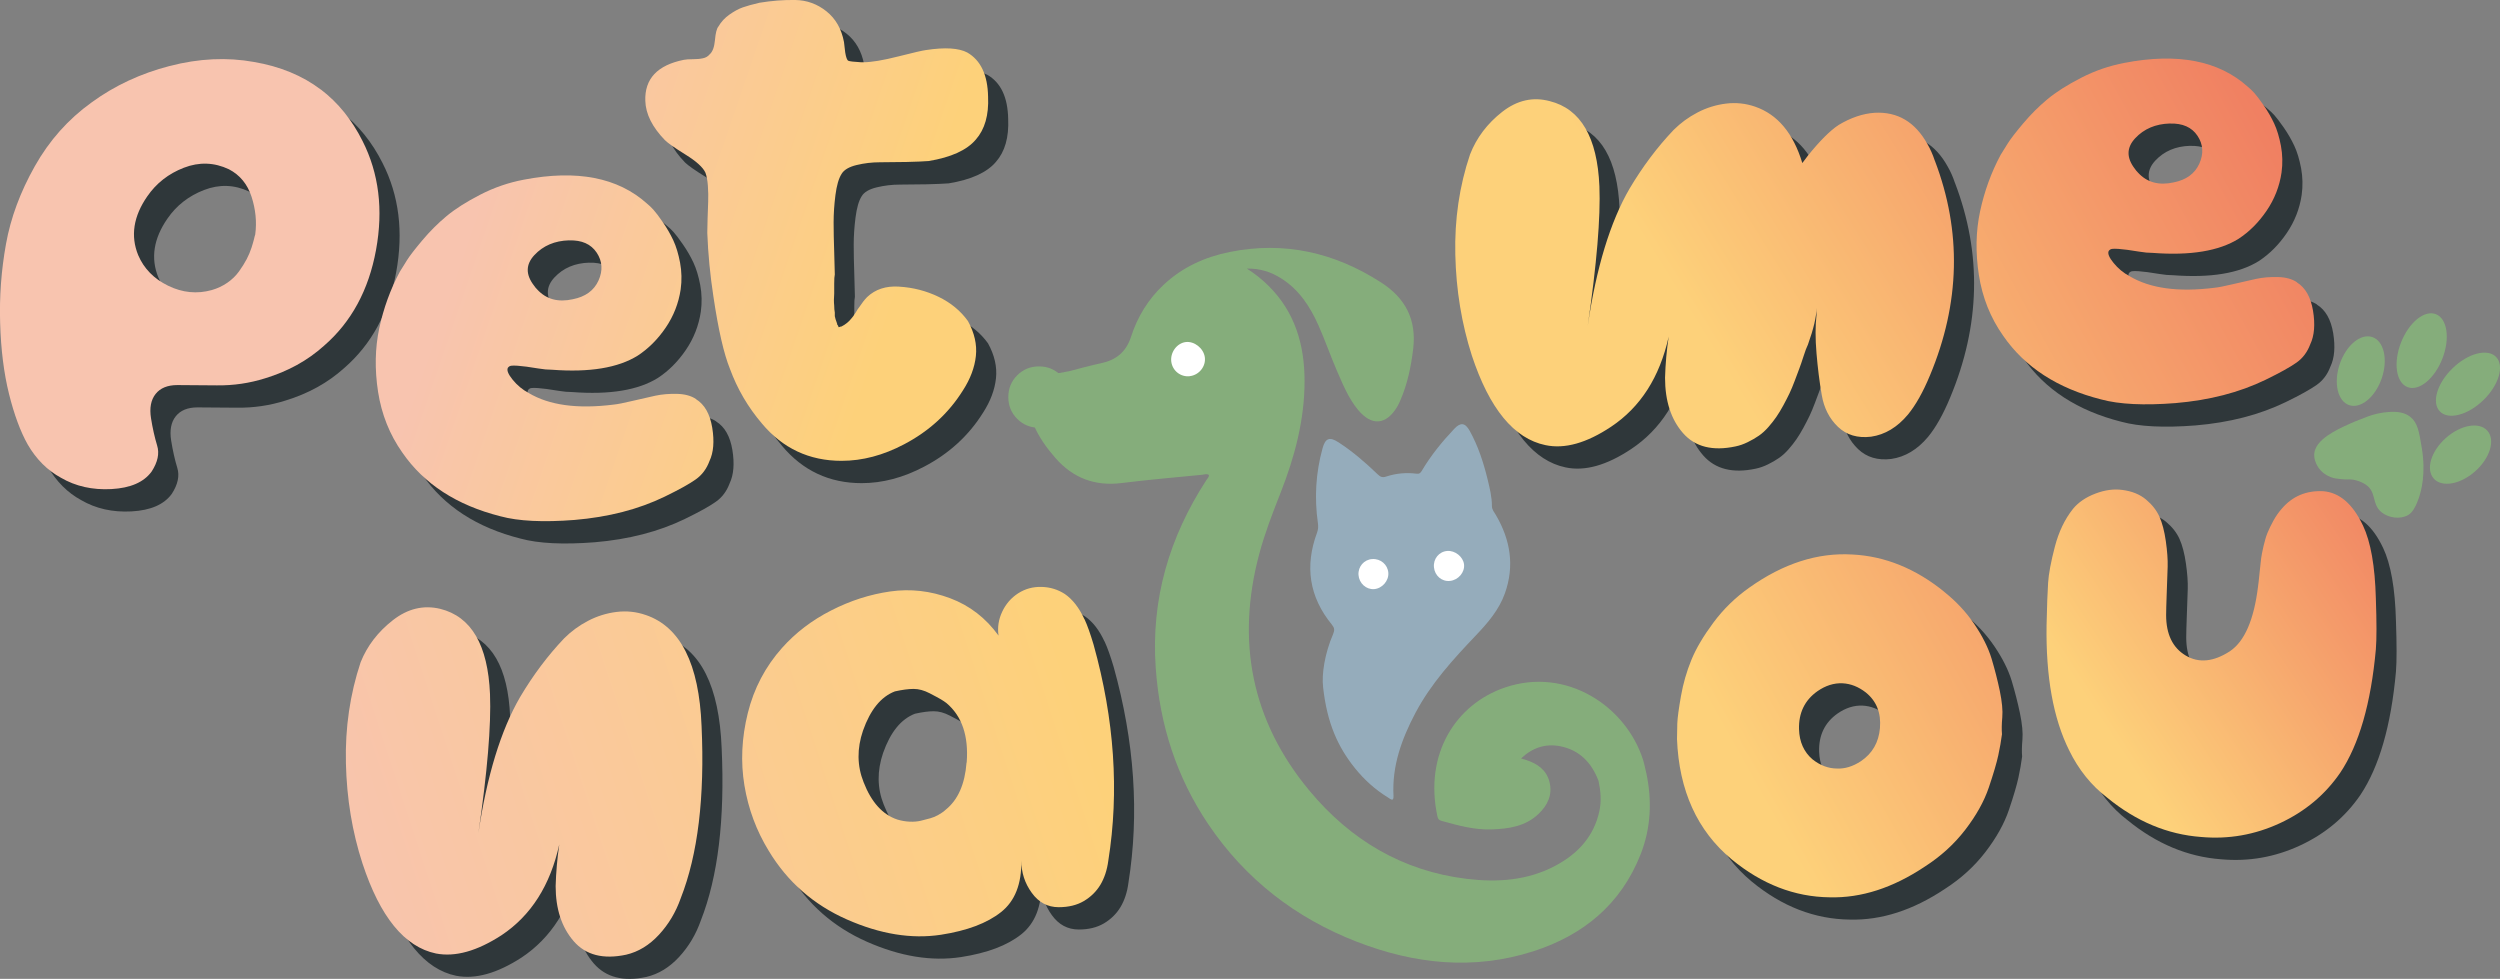
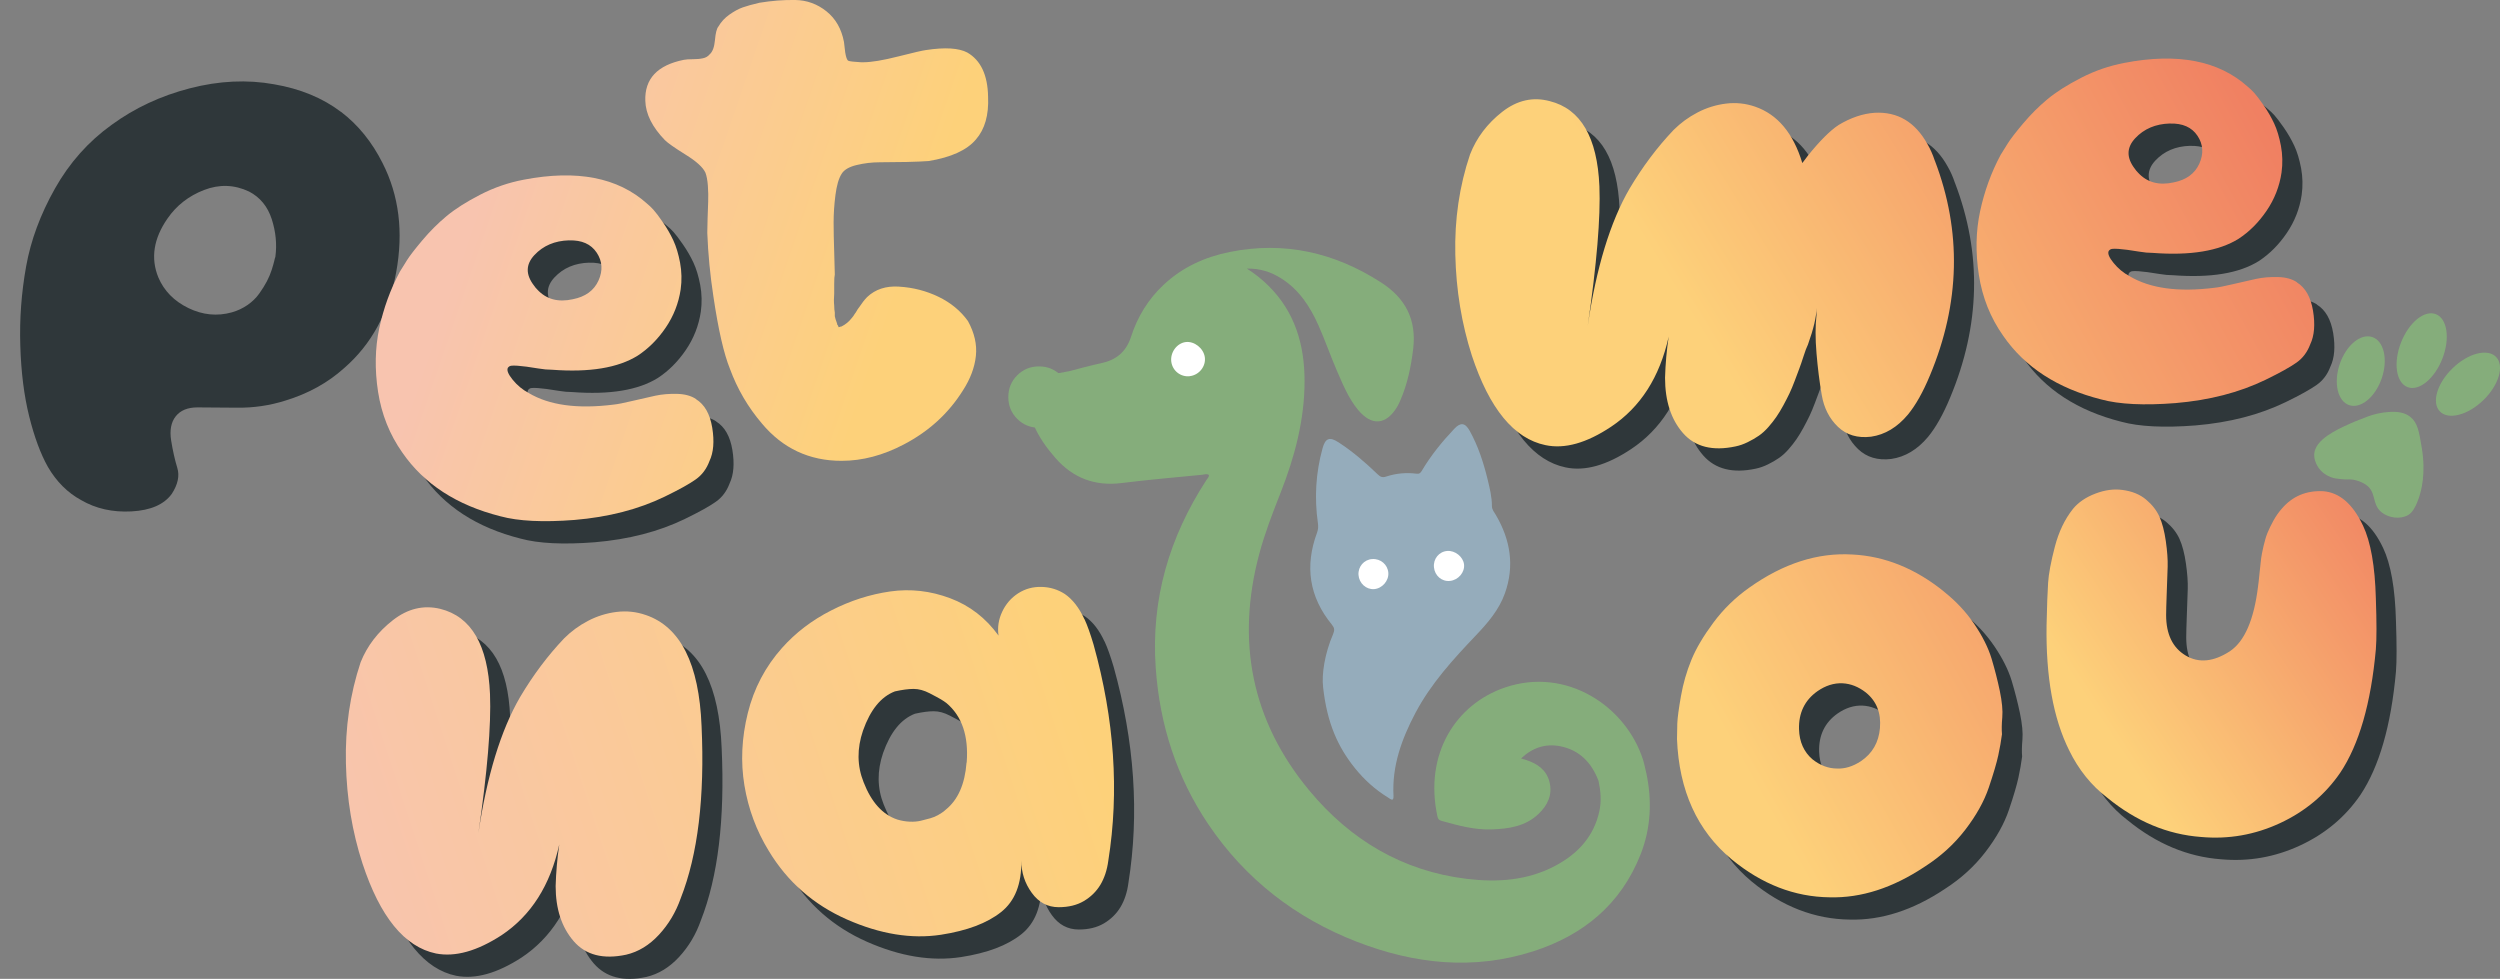
<svg xmlns="http://www.w3.org/2000/svg" id="Layer_1" data-name="Layer 1" viewBox="0 0 506.26 198.23">
  <rect x="0" y="0" width="506.26" height="198.23" fill="#808080" stroke="none" />
  <defs>
    <style> .cls-1 { fill: url(#linear-gradient); } .cls-1, .cls-2, .cls-3, .cls-4, .cls-5, .cls-6, .cls-7, .cls-8, .cls-9, .cls-10, .cls-11, .cls-12, .cls-13 { stroke-width: 0px; } .cls-2 { fill: #95acbb; } .cls-3 { fill: #85ad7b; } .cls-4 { fill: url(#linear-gradient-4); } .cls-5 { fill: url(#linear-gradient-2); } .cls-6 { fill: url(#linear-gradient-3); } .cls-7 { fill: url(#linear-gradient-8); } .cls-8 { fill: url(#linear-gradient-9); } .cls-9 { fill: url(#linear-gradient-7); } .cls-10 { fill: url(#linear-gradient-5); } .cls-11 { fill: url(#linear-gradient-6); } .cls-12 { fill: #2f373a; } .cls-13 { fill: #fff; } </style>
    <linearGradient id="linear-gradient" x1="338.57" y1="57.87" x2="429.08" y2="1.76" gradientUnits="userSpaceOnUse">
      <stop offset="0" stop-color="#fdd17a" />
      <stop offset="1" stop-color="#f08062" />
    </linearGradient>
    <linearGradient id="linear-gradient-2" x1="463.25" y1="33.67" x2="357.81" y2="91.59" gradientUnits="userSpaceOnUse">
      <stop offset="0" stop-color="#f08062" />
      <stop offset="1" stop-color="#fdd17a" />
    </linearGradient>
    <linearGradient id="linear-gradient-3" x1="167.68" y1="101.07" x2="85.78" y2="73.02" gradientUnits="userSpaceOnUse">
      <stop offset="0" stop-color="#fdd17a" />
      <stop offset="1" stop-color="#f8c4af" />
    </linearGradient>
    <linearGradient id="linear-gradient-4" x1="171.16" y1="90.92" x2="89.26" y2="62.86" gradientUnits="userSpaceOnUse">
      <stop offset="0" stop-color="#fdd17a" />
      <stop offset="1" stop-color="#f8c4af" />
    </linearGradient>
    <linearGradient id="linear-gradient-5" x1="184.17" y1="52.93" x2="102.27" y2="24.87" gradientUnits="userSpaceOnUse">
      <stop offset="0" stop-color="#fdd17a" />
      <stop offset="1" stop-color="#f8c4af" />
    </linearGradient>
    <linearGradient id="linear-gradient-6" x1="212.12" y1="123.31" x2="65.96" y2="171.27" gradientUnits="userSpaceOnUse">
      <stop offset="0" stop-color="#fdd17a" />
      <stop offset="1" stop-color="#f8c4af" />
    </linearGradient>
    <linearGradient id="linear-gradient-7" x1="219.12" y1="144.61" x2="72.95" y2="192.58" gradientUnits="userSpaceOnUse">
      <stop offset="0" stop-color="#fdd17a" />
      <stop offset="1" stop-color="#f8c4af" />
    </linearGradient>
    <linearGradient id="linear-gradient-8" x1="354.15" y1="157.18" x2="447.82" y2="104.69" gradientUnits="userSpaceOnUse">
      <stop offset="0" stop-color="#fdd17a" />
      <stop offset="1" stop-color="#f08062" />
    </linearGradient>
    <linearGradient id="linear-gradient-9" x1="424.91" y1="145.19" x2="487.79" y2="104.02" gradientUnits="userSpaceOnUse">
      <stop offset="0" stop-color="#fdd17a" />
      <stop offset="1" stop-color="#f08062" />
    </linearGradient>
  </defs>
  <g>
    <path class="cls-12" d="M395.9,37.06c5.46,14.32,5.13,28.81-.99,43.46-1.41,3.4-2.9,6.04-4.47,7.95-2.15,2.57-4.64,4.06-7.45,4.47-2.73.33-4.97-.33-6.71-1.99s-2.84-3.81-3.29-6.46c-.46-2.65-.81-5.46-1.06-8.44-.25-2.98-.25-5.54,0-7.7v-1.49c0,1.74-.58,4.22-1.74,7.45-.25.5-.54,1.26-.87,2.3-.33,1.04-.62,1.88-.87,2.54-.25.66-.56,1.49-.93,2.48-.37.99-.73,1.84-1.06,2.54-.33.7-.75,1.51-1.24,2.42-.5.91-.97,1.7-1.43,2.36-.46.66-.99,1.35-1.61,2.05-.62.7-1.26,1.29-1.92,1.74-.66.46-1.41.89-2.24,1.3-.83.41-1.66.7-2.48.87-4.64.99-8.18.1-10.62-2.67-2.44-2.77-3.66-6.52-3.66-11.24.08-2.81.33-5.59.74-8.32-1.82,8.2-5.71,14.28-11.67,18.25-4.97,3.31-9.4,4.55-13.29,3.72-6.37-1.32-11.34-7.37-14.9-18.13-2.07-6.46-3.19-13.27-3.35-20.43-.17-7.16.83-13.93,2.98-20.3,1.32-3.39,3.5-6.27,6.52-8.63,3.02-2.36,6.23-3.08,9.62-2.17,6.29,1.57,9.64,7.33,10.06,17.26.25,6.29-.54,15.69-2.36,28.19,1.74-11.75,4.55-20.98,8.44-27.69,2.65-4.47,5.63-8.44,8.94-11.92,1.41-1.41,3.02-2.59,4.84-3.54,1.82-.95,3.74-1.55,5.77-1.8,2.03-.25,3.99-.04,5.9.62,4.55,1.57,7.74,5.38,9.56,11.42.5-.66.87-1.16,1.12-1.49,2.4-2.98,4.47-5.05,6.21-6.21,2.48-1.49,4.92-2.32,7.32-2.48,4.64-.25,8.2,1.86,10.68,6.33.58.99,1.08,2.11,1.49,3.35Z" />
    <path class="cls-12" d="M469.19,61.69c1.74,1.08,2.83,3,3.29,5.77.45,2.77.27,5.03-.56,6.77-.58,1.57-1.51,2.82-2.79,3.72-1.29.91-3.37,2.07-6.27,3.48-5.3,2.57-11.38,4.14-18.25,4.72-6.38.5-11.38.25-15.02-.74-8.86-2.24-15.48-6.54-19.87-12.91-2.57-3.64-4.2-7.74-4.91-12.29-.7-4.55-.62-8.86.25-12.91.87-4.05,2.25-7.86,4.16-11.42.41-.66.89-1.43,1.43-2.3.54-.87,1.57-2.21,3.1-4.03,1.53-1.82,3.17-3.46,4.91-4.91,1.74-1.45,4.01-2.9,6.83-4.35,2.81-1.45,5.75-2.46,8.82-3.04,10.76-2.07,19.08-.45,24.96,4.84.41.33.85.75,1.3,1.24.45.5,1.1,1.35,1.93,2.54.83,1.2,1.53,2.42,2.11,3.66.58,1.24,1.03,2.75,1.37,4.53.33,1.78.37,3.58.12,5.4-.41,2.81-1.43,5.4-3.04,7.76-1.61,2.36-3.5,4.24-5.65,5.65-3.97,2.48-9.77,3.44-17.38,2.86-.83,0-1.74-.08-2.73-.25-.99-.16-1.8-.29-2.42-.37-.62-.08-1.22-.14-1.8-.19-.58-.04-1.02-.04-1.3,0-.29.04-.52.19-.68.43-.25.5.08,1.3.99,2.42.91,1.12,1.99,2.01,3.23,2.67,4.14,2.48,9.85,3.27,17.14,2.36.83-.08,2.11-.33,3.85-.75,1.74-.41,3.29-.76,4.66-1.06,1.36-.29,2.83-.41,4.41-.37,1.57.04,2.86.39,3.85,1.06ZM443.49,29.53c-2.9.08-5.24,1.08-7.02,2.98-1.78,1.91-1.8,3.97-.06,6.21.16.25.37.5.62.75,1.82,1.99,4.22,2.65,7.2,1.99,2.56-.5,4.3-1.76,5.22-3.79.91-2.03.79-3.91-.37-5.65-1.16-1.74-3.02-2.56-5.59-2.48Z" />
    <path class="cls-12" d="M69.06,22.65c3.48,2.65,6.29,6.13,8.44,10.43,3.31,6.54,4.22,13.89,2.73,22.04-1.49,8.15-5.01,14.63-10.55,19.43-3.31,2.98-7.29,5.17-11.92,6.58-3.15.99-6.39,1.47-9.75,1.43-3.35-.04-6.02-.06-8.01-.06s-3.46.6-4.41,1.8c-.95,1.2-1.26,2.84-.93,4.91.33,2.07.75,3.91,1.24,5.53.5,1.61.12,3.37-1.12,5.28-1.57,2.15-4.28,3.33-8.13,3.54-3.85.21-7.26-.56-10.24-2.3-2.73-1.49-4.97-3.72-6.71-6.71-1.49-2.65-2.75-6.06-3.79-10.24-1.04-4.18-1.64-8.96-1.8-14.34-.17-5.38.23-10.72,1.18-16.02.95-5.3,2.9-10.55,5.84-15.77,2.94-5.22,6.77-9.52,11.49-12.91,4.64-3.39,9.91-5.86,15.83-7.39,5.92-1.53,11.61-1.8,17.07-.81,5.3.91,9.81,2.77,13.53,5.59ZM55.77,51.95c.33-2.48.08-5.01-.74-7.57-.83-2.56-2.36-4.43-4.59-5.59-2.98-1.41-6.02-1.51-9.13-.31-3.1,1.2-5.57,3.13-7.39,5.77-2.82,4.06-3.44,8.03-1.86,11.92,1.16,2.73,3.19,4.8,6.08,6.21,2.9,1.41,5.84,1.7,8.82.87,1.16-.33,2.21-.83,3.17-1.49.95-.66,1.74-1.43,2.36-2.3.62-.87,1.14-1.7,1.55-2.48.41-.79.74-1.57.99-2.36.25-.79.41-1.37.5-1.74.08-.37.16-.68.25-.93Z" />
    <path class="cls-12" d="M145.02,85.35c1.74,1.08,2.83,3,3.29,5.77.45,2.77.27,5.03-.56,6.77-.58,1.57-1.51,2.82-2.79,3.72-1.28.91-3.37,2.07-6.27,3.48-5.3,2.57-11.38,4.14-18.25,4.72-6.38.5-11.38.25-15.02-.74-8.86-2.24-15.48-6.54-19.87-12.91-2.57-3.64-4.2-7.74-4.91-12.29-.7-4.55-.62-8.86.25-12.91.87-4.05,2.25-7.86,4.16-11.42.41-.66.89-1.43,1.43-2.3.54-.87,1.57-2.21,3.1-4.03,1.53-1.82,3.17-3.46,4.91-4.91,1.74-1.45,4.01-2.9,6.83-4.35,2.81-1.45,5.75-2.46,8.82-3.04,10.76-2.07,19.08-.45,24.96,4.84.41.33.85.75,1.3,1.24.45.5,1.1,1.35,1.92,2.54.83,1.2,1.53,2.42,2.11,3.66.58,1.24,1.03,2.75,1.37,4.53.33,1.78.37,3.58.12,5.4-.42,2.81-1.43,5.4-3.04,7.76-1.61,2.36-3.5,4.24-5.65,5.65-3.97,2.48-9.77,3.44-17.38,2.86-.83,0-1.74-.08-2.73-.25-.99-.16-1.8-.29-2.42-.37-.62-.08-1.22-.14-1.8-.19-.58-.04-1.01-.04-1.3,0-.29.04-.52.19-.68.43-.25.5.08,1.3.99,2.42.91,1.12,1.99,2.01,3.23,2.67,4.14,2.48,9.85,3.27,17.14,2.36.83-.08,2.11-.33,3.85-.75,1.74-.41,3.29-.76,4.66-1.06,1.37-.29,2.83-.41,4.41-.37,1.57.04,2.86.39,3.85,1.06ZM119.31,53.19c-2.9.08-5.24,1.08-7.02,2.98-1.78,1.91-1.8,3.97-.06,6.21.16.25.37.5.62.75,1.82,1.99,4.22,2.65,7.2,1.99,2.56-.5,4.3-1.76,5.22-3.79.91-2.03.79-3.91-.37-5.65-1.16-1.74-3.02-2.56-5.59-2.48Z" />
-     <path class="cls-12" d="M186.17,62.57c2.81.17,5.46.85,7.95,2.05,2.48,1.2,4.47,2.84,5.96,4.91,1.32,2.4,1.86,4.76,1.61,7.08s-1.12,4.64-2.61,6.95c-2.9,4.64-6.87,8.28-11.92,10.93-4.22,2.23-8.44,3.35-12.67,3.35-6.54,0-11.92-2.52-16.14-7.57-2.82-3.31-4.97-6.99-6.46-11.05-1.24-3.06-2.36-7.95-3.35-14.65-.66-4.3-1.08-8.61-1.24-12.91,0-.66.02-1.61.06-2.86.04-1.24.08-2.38.12-3.42.04-1.03.02-2.11-.06-3.23-.08-1.12-.25-2.01-.5-2.67-.5-1.08-1.84-2.3-4.04-3.66-2.19-1.36-3.58-2.34-4.16-2.92-2.57-2.65-3.89-5.3-3.97-7.95-.16-4.47,2.44-7.24,7.82-8.32.41-.08,1.01-.12,1.8-.12s1.47-.06,2.05-.19c.58-.12,1.03-.39,1.37-.81.58-.5.93-1.45,1.06-2.86.12-1.41.35-2.32.68-2.73.58-.99,1.34-1.82,2.3-2.48.95-.66,1.84-1.14,2.67-1.43.83-.29,1.94-.6,3.35-.93,2.48-.41,4.91-.6,7.26-.56,2.36.04,4.47.81,6.33,2.3s3.04,3.56,3.54,6.21c.08.58.16,1.28.25,2.11.16.99.37,1.55.62,1.68.25.12,1.12.23,2.61.31h.37c1.66,0,4.04-.39,7.14-1.18,3.1-.79,4.99-1.22,5.65-1.3,3.81-.58,6.58-.41,8.32.5,2.73,1.57,4.14,4.55,4.22,8.94.17,3.72-.66,6.62-2.48,8.69-1.82,2.15-5.01,3.6-9.56,4.35-.99.08-2.48.14-4.47.19-1.99.04-3.79.06-5.4.06s-3.19.19-4.72.56c-1.53.37-2.55.97-3.04,1.8-.58.91-.99,2.34-1.24,4.28-.25,1.95-.37,3.79-.37,5.53s.04,3.75.12,6.02c.08,2.28.12,3.79.12,4.53-.08.33-.12.95-.12,1.86v1.99c-.08.91-.08,1.74,0,2.48,0,.5.04.95.12,1.37v.74c.08.42.21.83.37,1.24l.12.37v.12l.12.12.12.25v.12h.12c.08,0,.21-.04.37-.12h.12c.83-.41,1.53-.99,2.11-1.74.16-.17.37-.45.62-.87.08-.08.21-.27.37-.56.16-.29.29-.48.37-.56.66-.99,1.24-1.74,1.74-2.24,1.66-1.57,3.81-2.28,6.46-2.11Z" />
    <path class="cls-12" d="M134.84,129.05c7.03,2.4,10.8,9.89,11.3,22.47.66,14.4-.74,26.04-4.22,34.89-.99,2.82-2.46,5.28-4.41,7.39-1.95,2.11-4.16,3.46-6.64,4.04-4.64.99-8.18.08-10.62-2.73-2.44-2.81-3.66-6.54-3.66-11.17.08-2.81.33-5.63.74-8.44-1.82,8.28-5.71,14.4-11.67,18.38-4.97,3.23-9.4,4.47-13.29,3.72-6.37-1.32-11.34-7.41-14.9-18.25-2.07-6.37-3.19-13.14-3.35-20.3-.17-7.16.83-13.97,2.98-20.43,1.32-3.31,3.5-6.15,6.52-8.51,3.02-2.36,6.23-3.12,9.62-2.3,6.29,1.57,9.64,7.33,10.06,17.26.25,6.37-.54,15.77-2.36,28.19,1.74-11.67,4.55-20.86,8.44-27.57,2.65-4.47,5.63-8.44,8.94-11.92,1.41-1.41,3.02-2.59,4.84-3.54,1.82-.95,3.74-1.55,5.77-1.8,2.03-.25,3.99-.04,5.9.62Z" />
    <path class="cls-12" d="M223.67,129.87c.58,1.24,1.2,2.98,1.86,5.21,4.22,15.15,5.21,29.72,2.98,43.71-.25,1.91-.79,3.54-1.61,4.91-.83,1.37-1.95,2.46-3.35,3.29-1.41.83-3.1,1.24-5.09,1.24-2.24,0-4.06-.97-5.46-2.92-1.41-1.94-2.11-4.12-2.11-6.52.08,4.72-1.28,8.2-4.1,10.43-2.82,2.24-6.87,3.77-12.17,4.59-5.96.91-12.31-.12-19.06-3.1-6.75-2.98-12.03-7.61-15.83-13.91-2.48-4.05-4.12-8.46-4.91-13.22-.79-4.76-.56-9.64.68-14.65,1.24-5.01,3.56-9.42,6.95-13.22,2.73-3.06,6.04-5.59,9.93-7.57,3.89-1.99,7.89-3.27,11.98-3.85,4.1-.58,8.13-.12,12.11,1.37s7.24,4.02,9.81,7.57c-.25-1.65,0-3.27.74-4.84.74-1.57,1.82-2.81,3.23-3.72,1.41-.91,2.98-1.34,4.72-1.3,1.74.04,3.31.52,4.72,1.43,1.57,1.08,2.9,2.77,3.97,5.09ZM199.83,158.93c.41-5.38-.95-9.39-4.1-12.04-.33-.25-.7-.5-1.12-.75-.42-.25-1.18-.66-2.3-1.24-1.12-.58-2.19-.87-3.23-.87s-2.3.17-3.79.5c-2.82,1.08-4.97,3.72-6.46,7.95-1.24,3.64-1.2,7.12.12,10.43,1.57,4.06,3.85,6.58,6.83,7.57.83.25,1.65.39,2.48.43.83.04,1.59-.02,2.3-.19.7-.17,1.34-.33,1.92-.5.58-.16,1.12-.39,1.61-.68.5-.29.85-.52,1.06-.68.21-.16.35-.29.43-.37,2.48-1.99,3.89-5.17,4.22-9.56Z" />
    <path class="cls-12" d="M397.81,124.38c2.4,1.91,4.43,4.08,6.08,6.52,1.65,2.44,2.81,4.76,3.48,6.95.66,2.2,1.22,4.39,1.68,6.58.45,2.19.62,3.97.5,5.34-.12,1.37-.14,2.51-.06,3.42-.17,1.32-.42,2.75-.75,4.28-.33,1.53-.97,3.71-1.92,6.52-.95,2.81-2.55,5.67-4.78,8.57-2.23,2.9-4.97,5.38-8.19,7.45-6.46,4.31-12.87,6.38-19.25,6.21-7.12-.08-13.74-2.65-19.87-7.7-6.95-5.79-10.64-13.91-11.05-24.34,0-.99.02-2.05.06-3.17.04-1.12.29-2.96.74-5.53.45-2.56,1.16-5.01,2.11-7.33.95-2.32,2.44-4.84,4.47-7.57,2.03-2.73,4.45-5.09,7.27-7.08,6.87-4.88,13.82-7.12,20.86-6.7,6.62.33,12.83,2.86,18.63,7.57ZM384.77,151.95c.25-3.06-.7-5.46-2.86-7.2-1.49-1.16-3.06-1.78-4.72-1.86-1.74-.08-3.44.46-5.09,1.61-2.57,1.82-3.81,4.39-3.72,7.7.08,2.57.99,4.6,2.73,6.09,1.57,1.24,3.23,1.86,4.97,1.86,1.57.08,3.19-.41,4.84-1.49,2.32-1.57,3.6-3.81,3.85-6.7Z" />
    <path class="cls-12" d="M482.58,110.93c1.57,3.31,2.44,8.24,2.61,14.78.17,4.8.17,8.24,0,10.31-.99,10.93-3.39,19.25-7.2,24.96-3.06,4.47-7.14,7.88-12.23,10.24-5.09,2.36-10.41,3.29-15.96,2.79-6.79-.5-13.12-3.14-19-7.95-3.23-2.48-5.8-5.67-7.7-9.56-3.23-6.46-4.76-14.94-4.59-25.45.08-3.81.19-6.64.31-8.51.12-1.86.58-4.3,1.37-7.32.79-3.02,2.01-5.57,3.66-7.64,1.08-1.32,2.59-2.36,4.53-3.1,1.94-.74,3.79-.99,5.53-.74,1.9.25,3.48.89,4.72,1.92,1.24,1.04,2.15,2.19,2.73,3.48.58,1.29,1.01,2.94,1.3,4.97.29,2.03.41,3.75.37,5.15-.04,1.41-.1,3.21-.19,5.4-.08,2.19-.12,3.66-.12,4.41,0,3.89,1.32,6.62,3.97,8.2,2.65,1.57,5.63,1.28,8.94-.87,2.98-1.99,4.88-6.37,5.71-13.16.08-.58.19-1.51.31-2.79.12-1.28.23-2.24.31-2.86.08-.62.25-1.47.5-2.55.25-1.07.52-1.97.81-2.67.29-.7.68-1.51,1.18-2.42.5-.91,1.08-1.74,1.74-2.48,2.15-2.48,4.92-3.64,8.32-3.48,3.31.25,6,2.57,8.07,6.95Z" />
  </g>
  <path class="cls-1" d="M391.82,32.55c5.46,14.32,5.13,28.81-.99,43.46-1.41,3.4-2.9,6.04-4.47,7.95-2.15,2.57-4.64,4.06-7.45,4.47-2.73.33-4.97-.33-6.71-1.99s-2.84-3.81-3.29-6.46c-.46-2.65-.81-5.46-1.06-8.44-.25-2.98-.25-5.54,0-7.7v-1.49c0,1.74-.58,4.22-1.74,7.45-.25.5-.54,1.26-.87,2.3-.33,1.04-.62,1.88-.87,2.54-.25.66-.56,1.49-.93,2.48-.37.99-.73,1.84-1.06,2.54-.33.7-.75,1.51-1.24,2.42-.5.91-.97,1.7-1.43,2.36-.46.66-.99,1.35-1.61,2.05-.62.7-1.26,1.29-1.92,1.74-.66.46-1.41.89-2.24,1.3-.83.41-1.66.7-2.48.87-4.64.99-8.18.1-10.62-2.67-2.44-2.77-3.66-6.52-3.66-11.24.08-2.81.33-5.59.74-8.32-1.82,8.2-5.71,14.28-11.67,18.25-4.97,3.31-9.4,4.55-13.29,3.72-6.37-1.32-11.34-7.37-14.9-18.13-2.07-6.46-3.19-13.27-3.35-20.43-.17-7.16.83-13.93,2.98-20.3,1.32-3.39,3.5-6.27,6.52-8.63,3.02-2.36,6.23-3.08,9.62-2.17,6.29,1.57,9.64,7.33,10.06,17.26.25,6.29-.54,15.69-2.36,28.19,1.74-11.75,4.55-20.98,8.44-27.69,2.65-4.47,5.63-8.44,8.94-11.92,1.41-1.41,3.02-2.59,4.84-3.54,1.82-.95,3.74-1.55,5.77-1.8,2.03-.25,3.99-.04,5.9.62,4.55,1.57,7.74,5.38,9.56,11.42.5-.66.87-1.16,1.12-1.49,2.4-2.98,4.47-5.05,6.21-6.21,2.48-1.49,4.92-2.32,7.32-2.48,4.64-.25,8.2,1.86,10.68,6.33.58.99,1.08,2.11,1.49,3.35Z" />
  <path class="cls-5" d="M465.11,57.17c1.74,1.08,2.83,3,3.29,5.77.45,2.77.27,5.03-.56,6.77-.58,1.57-1.51,2.82-2.79,3.72-1.29.91-3.37,2.07-6.27,3.48-5.3,2.57-11.38,4.14-18.25,4.72-6.38.5-11.38.25-15.02-.74-8.86-2.24-15.48-6.54-19.87-12.91-2.57-3.64-4.2-7.74-4.91-12.29-.7-4.55-.62-8.86.25-12.91.87-4.05,2.25-7.86,4.16-11.42.41-.66.89-1.43,1.43-2.3.54-.87,1.57-2.21,3.1-4.03,1.53-1.82,3.17-3.46,4.91-4.91,1.74-1.45,4.01-2.9,6.83-4.35,2.81-1.45,5.75-2.46,8.82-3.04,10.76-2.07,19.08-.45,24.96,4.84.41.33.85.75,1.3,1.24.45.5,1.1,1.35,1.93,2.54.83,1.2,1.53,2.42,2.11,3.66.58,1.24,1.03,2.75,1.37,4.53.33,1.78.37,3.58.12,5.4-.41,2.81-1.43,5.4-3.04,7.76-1.61,2.36-3.5,4.24-5.65,5.65-3.97,2.48-9.77,3.44-17.38,2.86-.83,0-1.74-.08-2.73-.25-.99-.16-1.8-.29-2.42-.37-.62-.08-1.22-.14-1.8-.19-.58-.04-1.02-.04-1.3,0-.29.04-.52.19-.68.43-.25.5.08,1.3.99,2.42.91,1.12,1.99,2.01,3.23,2.67,4.14,2.48,9.85,3.27,17.14,2.36.83-.08,2.11-.33,3.85-.75,1.74-.41,3.29-.76,4.66-1.06,1.36-.29,2.83-.41,4.41-.37,1.57.04,2.86.39,3.85,1.06ZM439.41,25.01c-2.9.08-5.24,1.08-7.02,2.98-1.78,1.91-1.8,3.97-.06,6.21.16.25.37.5.62.75,1.82,1.99,4.22,2.65,7.2,1.99,2.56-.5,4.3-1.76,5.22-3.79.91-2.03.79-3.91-.37-5.65-1.16-1.74-3.02-2.56-5.59-2.48Z" />
-   <path class="cls-6" d="M64.98,18.13c3.48,2.65,6.29,6.13,8.44,10.43,3.31,6.54,4.22,13.89,2.73,22.04-1.49,8.15-5.01,14.63-10.55,19.43-3.31,2.98-7.29,5.17-11.92,6.58-3.15.99-6.39,1.47-9.75,1.43-3.35-.04-6.02-.06-8.01-.06s-3.46.6-4.41,1.8c-.95,1.2-1.26,2.84-.93,4.91.33,2.07.75,3.91,1.24,5.53.5,1.61.12,3.37-1.12,5.28-1.57,2.15-4.28,3.33-8.13,3.54-3.85.21-7.26-.56-10.24-2.3-2.73-1.49-4.97-3.72-6.71-6.71-1.49-2.65-2.75-6.06-3.79-10.24-1.04-4.18-1.64-8.96-1.8-14.34-.17-5.38.23-10.72,1.18-16.02.95-5.3,2.9-10.55,5.84-15.77,2.94-5.22,6.77-9.52,11.49-12.91,4.64-3.39,9.91-5.86,15.83-7.39,5.92-1.53,11.61-1.8,17.07-.81,5.3.91,9.81,2.77,13.53,5.59ZM51.69,47.44c.33-2.48.08-5.01-.74-7.57-.83-2.56-2.36-4.43-4.59-5.59-2.98-1.41-6.02-1.51-9.13-.31-3.1,1.2-5.57,3.13-7.39,5.77-2.82,4.06-3.44,8.03-1.86,11.92,1.16,2.73,3.19,4.8,6.08,6.21,2.9,1.41,5.84,1.7,8.82.87,1.16-.33,2.21-.83,3.17-1.49.95-.66,1.74-1.43,2.36-2.3.62-.87,1.14-1.7,1.55-2.48.41-.79.74-1.57.99-2.36.25-.79.41-1.37.5-1.74.08-.37.16-.68.25-.93Z" />
  <path class="cls-4" d="M140.94,80.83c1.74,1.08,2.83,3,3.29,5.77.45,2.77.27,5.03-.56,6.77-.58,1.57-1.51,2.82-2.79,3.72-1.28.91-3.37,2.07-6.27,3.48-5.3,2.57-11.38,4.14-18.25,4.72-6.38.5-11.38.25-15.02-.74-8.86-2.24-15.48-6.54-19.87-12.91-2.57-3.64-4.2-7.74-4.91-12.29-.7-4.55-.62-8.86.25-12.91.87-4.05,2.25-7.86,4.16-11.42.41-.66.89-1.43,1.43-2.3.54-.87,1.57-2.21,3.1-4.03,1.53-1.82,3.17-3.46,4.91-4.91,1.74-1.45,4.01-2.9,6.83-4.35,2.81-1.45,5.75-2.46,8.82-3.04,10.76-2.07,19.08-.45,24.96,4.84.41.33.85.75,1.3,1.24.45.5,1.1,1.35,1.92,2.54.83,1.2,1.53,2.42,2.11,3.66.58,1.24,1.03,2.75,1.37,4.53.33,1.78.37,3.58.12,5.4-.42,2.81-1.43,5.4-3.04,7.76-1.61,2.36-3.5,4.24-5.65,5.65-3.97,2.48-9.77,3.44-17.38,2.86-.83,0-1.74-.08-2.73-.25-.99-.16-1.8-.29-2.42-.37-.62-.08-1.22-.14-1.8-.19-.58-.04-1.01-.04-1.3,0-.29.04-.52.19-.68.43-.25.5.08,1.3.99,2.42.91,1.12,1.99,2.01,3.23,2.67,4.14,2.48,9.85,3.27,17.14,2.36.83-.08,2.11-.33,3.85-.75,1.74-.41,3.29-.76,4.66-1.06,1.37-.29,2.83-.41,4.41-.37,1.57.04,2.86.39,3.85,1.06ZM115.24,48.67c-2.9.08-5.24,1.08-7.02,2.98-1.78,1.91-1.8,3.97-.06,6.21.16.25.37.5.62.75,1.82,1.99,4.22,2.65,7.2,1.99,2.56-.5,4.3-1.76,5.22-3.79.91-2.03.79-3.91-.37-5.65-1.16-1.74-3.02-2.56-5.59-2.48Z" />
  <path class="cls-10" d="M182.1,58.05c2.81.17,5.46.85,7.95,2.05,2.48,1.2,4.47,2.84,5.96,4.91,1.32,2.4,1.86,4.76,1.61,7.08s-1.12,4.64-2.61,6.95c-2.9,4.64-6.87,8.28-11.92,10.93-4.22,2.23-8.44,3.35-12.67,3.35-6.54,0-11.92-2.52-16.14-7.57-2.82-3.31-4.97-6.99-6.46-11.05-1.24-3.06-2.36-7.95-3.35-14.65-.66-4.3-1.08-8.61-1.24-12.91,0-.66.02-1.61.06-2.86.04-1.24.08-2.38.12-3.42.04-1.03.02-2.11-.06-3.23-.08-1.12-.25-2.01-.5-2.67-.5-1.08-1.84-2.3-4.04-3.66-2.19-1.36-3.58-2.34-4.16-2.92-2.57-2.65-3.89-5.3-3.97-7.95-.16-4.47,2.44-7.24,7.82-8.32.41-.08,1.01-.12,1.8-.12s1.47-.06,2.05-.19c.58-.12,1.03-.39,1.37-.81.58-.5.93-1.45,1.06-2.86.12-1.41.35-2.32.68-2.73.58-.99,1.34-1.82,2.3-2.48.95-.66,1.84-1.14,2.67-1.43.83-.29,1.94-.6,3.35-.93,2.48-.41,4.91-.6,7.26-.56,2.36.04,4.47.81,6.33,2.3s3.04,3.56,3.54,6.21c.08.58.16,1.28.25,2.11.16.99.37,1.55.62,1.68.25.12,1.12.23,2.61.31h.37c1.66,0,4.04-.39,7.14-1.18,3.1-.79,4.99-1.22,5.65-1.3,3.81-.58,6.58-.41,8.32.5,2.73,1.57,4.14,4.55,4.22,8.94.17,3.72-.66,6.62-2.48,8.69-1.82,2.15-5.01,3.6-9.56,4.35-.99.08-2.48.14-4.47.19-1.99.04-3.79.06-5.4.06s-3.19.19-4.72.56c-1.53.37-2.55.97-3.04,1.8-.58.91-.99,2.34-1.24,4.28-.25,1.95-.37,3.79-.37,5.53s.04,3.75.12,6.02c.08,2.28.12,3.79.12,4.53-.08.33-.12.95-.12,1.86v1.99c-.08.91-.08,1.74,0,2.48,0,.5.04.95.12,1.37v.74c.08.42.21.83.37,1.24l.12.37v.12l.12.12.12.25v.12h.12c.08,0,.21-.04.37-.12h.12c.83-.41,1.53-.99,2.11-1.74.16-.17.37-.45.62-.87.08-.08.21-.27.37-.56.16-.29.29-.48.37-.56.66-.99,1.24-1.74,1.74-2.24,1.66-1.57,3.81-2.28,6.46-2.11Z" />
  <path class="cls-3" d="M214.75,84.88c-1.16,1.16-2.61,1.74-4.35,1.74s-3.21-.6-4.41-1.8c-1.2-1.2-1.8-2.67-1.8-4.41s.6-3.21,1.8-4.41,2.67-1.8,4.41-1.8,3.21.6,4.41,1.8c1.2,1.2,1.8,2.67,1.8,4.41s-.62,3.23-1.86,4.47Z" />
  <path class="cls-11" d="M130.77,124.54c7.03,2.4,10.8,9.89,11.3,22.47.66,14.4-.74,26.04-4.22,34.89-.99,2.82-2.46,5.28-4.41,7.39-1.95,2.11-4.16,3.46-6.64,4.04-4.64.99-8.18.08-10.62-2.73-2.44-2.81-3.66-6.54-3.66-11.17.08-2.81.33-5.63.74-8.44-1.82,8.28-5.71,14.4-11.67,18.38-4.97,3.23-9.4,4.47-13.29,3.72-6.37-1.32-11.34-7.41-14.9-18.25-2.07-6.37-3.19-13.14-3.35-20.3-.17-7.16.83-13.97,2.98-20.43,1.32-3.31,3.5-6.15,6.52-8.51,3.02-2.36,6.23-3.12,9.62-2.3,6.29,1.57,9.64,7.33,10.06,17.26.25,6.37-.54,15.77-2.36,28.19,1.74-11.67,4.55-20.86,8.44-27.57,2.65-4.47,5.63-8.44,8.94-11.92,1.41-1.41,3.02-2.59,4.84-3.54,1.82-.95,3.74-1.55,5.77-1.8,2.03-.25,3.99-.04,5.9.62Z" />
  <path class="cls-9" d="M219.6,125.35c.58,1.24,1.2,2.98,1.86,5.21,4.22,15.15,5.21,29.72,2.98,43.71-.25,1.91-.79,3.54-1.61,4.91-.83,1.37-1.95,2.46-3.35,3.29-1.41.83-3.1,1.24-5.09,1.24-2.24,0-4.06-.97-5.46-2.92-1.41-1.94-2.11-4.12-2.11-6.52.08,4.72-1.28,8.2-4.1,10.43-2.82,2.24-6.87,3.77-12.17,4.59-5.96.91-12.31-.12-19.06-3.1-6.75-2.98-12.03-7.61-15.83-13.91-2.48-4.05-4.12-8.46-4.91-13.22-.79-4.76-.56-9.64.68-14.65,1.24-5.01,3.56-9.42,6.95-13.22,2.73-3.06,6.04-5.59,9.93-7.57,3.89-1.99,7.89-3.27,11.98-3.85,4.1-.58,8.13-.12,12.11,1.37s7.24,4.02,9.81,7.57c-.25-1.65,0-3.27.74-4.84.74-1.57,1.82-2.81,3.23-3.72,1.41-.91,2.98-1.34,4.72-1.3,1.74.04,3.31.52,4.72,1.43,1.57,1.08,2.9,2.77,3.97,5.09ZM195.76,154.41c.41-5.38-.95-9.39-4.1-12.04-.33-.25-.7-.5-1.12-.75-.42-.25-1.18-.66-2.3-1.24-1.12-.58-2.19-.87-3.23-.87s-2.3.17-3.79.5c-2.82,1.08-4.97,3.72-6.46,7.95-1.24,3.64-1.2,7.12.12,10.43,1.57,4.06,3.85,6.58,6.83,7.57.83.25,1.65.39,2.48.43.83.04,1.59-.02,2.3-.19.7-.17,1.34-.33,1.92-.5.58-.16,1.12-.39,1.61-.68.5-.29.85-.52,1.06-.68.21-.16.35-.29.43-.37,2.48-1.99,3.89-5.17,4.22-9.56Z" />
  <path class="cls-7" d="M393.73,119.87c2.4,1.91,4.43,4.08,6.08,6.52,1.65,2.44,2.81,4.76,3.48,6.95.66,2.2,1.22,4.39,1.68,6.58.45,2.19.62,3.97.5,5.34-.12,1.37-.14,2.51-.06,3.42-.17,1.32-.42,2.75-.75,4.28-.33,1.53-.97,3.71-1.92,6.52-.95,2.81-2.55,5.67-4.78,8.57-2.23,2.9-4.97,5.38-8.19,7.45-6.46,4.31-12.87,6.38-19.25,6.21-7.12-.08-13.74-2.65-19.87-7.7-6.95-5.79-10.64-13.91-11.05-24.34,0-.99.02-2.05.06-3.17.04-1.12.29-2.96.74-5.53.45-2.56,1.16-5.01,2.11-7.33.95-2.32,2.44-4.84,4.47-7.57,2.03-2.73,4.45-5.09,7.27-7.08,6.87-4.88,13.82-7.12,20.86-6.7,6.62.33,12.83,2.86,18.63,7.57ZM380.7,147.43c.25-3.06-.7-5.46-2.86-7.2-1.49-1.16-3.06-1.78-4.72-1.86-1.74-.08-3.44.46-5.09,1.61-2.57,1.82-3.81,4.39-3.72,7.7.08,2.57.99,4.6,2.73,6.09,1.57,1.24,3.23,1.86,4.97,1.86,1.57.08,3.19-.41,4.84-1.49,2.32-1.57,3.6-3.81,3.85-6.7Z" />
  <path class="cls-8" d="M478.51,106.41c1.57,3.31,2.44,8.24,2.61,14.78.17,4.8.17,8.24,0,10.31-.99,10.93-3.39,19.25-7.2,24.96-3.06,4.47-7.14,7.88-12.23,10.24-5.09,2.36-10.41,3.29-15.96,2.79-6.79-.5-13.12-3.14-19-7.95-3.23-2.48-5.8-5.67-7.7-9.56-3.23-6.46-4.76-14.94-4.59-25.45.08-3.81.19-6.64.31-8.51.12-1.86.58-4.3,1.37-7.32.79-3.02,2.01-5.57,3.66-7.64,1.08-1.32,2.59-2.36,4.53-3.1,1.94-.74,3.79-.99,5.53-.74,1.9.25,3.48.89,4.72,1.92,1.24,1.04,2.15,2.19,2.73,3.48.58,1.29,1.01,2.94,1.3,4.97.29,2.03.41,3.75.37,5.15-.04,1.41-.1,3.21-.19,5.4-.08,2.19-.12,3.66-.12,4.41,0,3.89,1.32,6.62,3.97,8.2,2.65,1.57,5.63,1.28,8.94-.87,2.98-1.99,4.88-6.37,5.71-13.16.08-.58.19-1.51.31-2.79.12-1.28.23-2.24.31-2.86.08-.62.25-1.47.5-2.55.25-1.07.52-1.97.81-2.67.29-.7.68-1.51,1.18-2.42.5-.91,1.08-1.74,1.74-2.48,2.15-2.48,4.92-3.64,8.32-3.48,3.31.25,6,2.57,8.07,6.95Z" />
  <path class="cls-2" d="M267.93,139.12c-.3-2.55.31-6.74,2.04-10.74.33-.77.27-1.24-.26-1.89-4.61-5.62-5.51-11.86-3-18.63.24-.65.27-1.25.17-1.95-.73-5.1-.43-10.15.94-15.12.57-2.08,1.43-2.39,3.23-1.22,2.88,1.86,5.45,4.1,7.91,6.46.54.52.95.74,1.73.48,1.98-.66,4.05-.85,6.12-.59.62.08.83-.12,1.11-.58,1.84-3.12,4.11-5.9,6.59-8.52,1.26-1.33,2.18-1.25,3.12.44,1.71,3.09,2.79,6.42,3.62,9.83.43,1.77.87,3.55.87,5.39,0,.74.47,1.24.8,1.81,2.95,5.03,3.82,10.3,1.82,15.89-1.2,3.34-3.46,5.96-5.85,8.47-4.61,4.85-9.12,9.77-12.27,15.74-2.76,5.24-4.76,10.7-4.43,16.77.07,1.33-.72.57-1.06.37-2.61-1.59-4.85-3.61-6.76-5.99-3.45-4.29-5.64-9.12-6.44-16.41Z" />
  <path class="cls-3" d="M333.37,156.5c-.21-.88-.38-1.79-.65-2.65-3.46-10.82-15.49-18.89-27.98-14.62-9.88,3.37-16.4,13.4-13.65,26.12.1.49.33.74.8.87,3.33.93,6.67,1.86,10.17,1.74,3.46-.12,6.84-.61,9.49-3.13,1.84-1.75,2.88-3.87,2.23-6.48-.63-2.5-2.52-3.74-4.82-4.48-.27-.09-.55-.16-.94-.28,2.29-2.17,4.94-3.07,7.95-2.47,3.92.78,6.35,3.35,7.74,7.01h0s0,0,0,0c.43,2.03.62,4.08.17,6.13-1.12,5.17-4.4,8.66-8.92,11.06-5.65,3.01-11.77,3.4-17.96,2.65-12.99-1.58-23.52-7.88-31.78-17.79-11.8-14.16-14.96-30.34-10.19-48.1,1.12-4.18,2.69-8.21,4.27-12.23,2.87-7.29,4.88-14.78,4.88-22.67,0-7.36-1.95-14.05-7.37-19.37-1.27-1.24-2.64-2.36-4.32-3.42,2.68-.05,4.88.68,6.92,1.96,3.66,2.29,5.89,5.74,7.59,9.55,1.35,3.02,2.42,6.17,3.74,9.2,1.19,2.72,2.3,5.49,4.22,7.84,2.78,3.39,5.75,3.18,8-.61.24-.41.44-.85.63-1.29,1.45-3.33,2.16-6.85,2.59-10.44.69-5.87-1.57-10.23-6.5-13.4-9.43-6.07-19.61-8.4-30.67-6.17-5.01,1.01-9.58,3.08-13.37,6.64-3.12,2.92-5.29,6.47-6.59,10.5-.99,3.08-3.01,4.75-6.11,5.39-2.16.44-4.28,1.07-6.42,1.61-2.62.49-5.25.94-7.86,1.47-1.89.38-2.49,1.37-1.98,3.23.59,2.18,1.47,4.25,2.65,6.19,0,0,0,0,0,0,0,0,0,0,0,0,1.07,2.49,2.63,4.67,4.41,6.7,3.56,4.06,7.99,5.73,13.39,5.06,5.43-.68,10.89-1.14,16.34-1.68.44-.04.92-.28,1.35.06,0,.45-.32.71-.52,1.02-7.52,11.58-11.24,24.12-10.26,38.05.81,11.54,4.23,22.14,10.67,31.68,7.47,11.06,17.61,18.93,30.03,23.75,11.68,4.53,23.65,5.84,35.79,1.93,10.12-3.26,17.69-9.5,21.68-19.57,2.12-5.36,2.36-10.91,1.17-16.54Z" />
  <path class="cls-13" d="M240.95,76.18c-1.85.22-3.52-1.09-3.76-2.94-.24-1.87,1.12-3.73,2.9-3.97,1.76-.23,3.63,1.25,3.89,3.06.26,1.84-1.15,3.62-3.03,3.84Z" />
  <path class="cls-13" d="M290.38,114.86c-.16-1.7,1.03-3.16,2.69-3.29,1.58-.13,3.21,1.17,3.4,2.7.2,1.61-1.15,3.2-2.86,3.37-1.64.17-3.07-1.06-3.23-2.77Z" />
  <path class="cls-13" d="M277.89,113.21c1.68-.11,3.12,1.12,3.25,2.76.13,1.64-1.24,3.21-2.89,3.33-1.61.11-3.03-1.19-3.15-2.88-.11-1.68,1.12-3.11,2.79-3.21Z" />
  <path class="cls-3" d="M481.44,83.76c.83-.19,1.67-.3,2.57-.35,1.43-.07,2.9.08,4.06.99,1.49,1.17,1.78,2.87,2.34,6.23.89,5.31-.1,8.8-.61,10.27-.88,2.56-1.74,3.17-2.16,3.41-1.58.9-3.95.6-5.4-.6-2-1.66-.93-4.07-3.16-5.57-1.22-.82-2.62-1.01-2.62-1.01-.81-.11-1.13.03-2.33-.1-.87-.09-1.46-.14-2.13-.41-.5-.2-1.94-.8-2.77-2.36-.19-.36-.76-1.42-.54-2.7.06-.32.28-1.33,1.58-2.51,1.28-1.16,2.88-1.98,4.43-2.72,1.56-.74,3.16-1.39,4.79-1.99.66-.24,1.3-.44,1.95-.58Z" />
  <path class="cls-3" d="M502.9,81.02c-3.14,3.05-7.08,4.08-8.81,2.3-1.73-1.78-.58-5.69,2.56-8.74,3.14-3.05,7.08-4.08,8.81-2.3,1.73,1.78.58,5.69-2.56,8.74Z" />
  <path class="cls-3" d="M486.21,69.38c-1.59,4.08-1,8.11,1.32,9.01,2.31.9,5.47-1.68,7.06-5.76,1.59-4.08,1-8.11-1.32-9.01-2.31-.9-5.47,1.68-7.06,5.76Z" />
-   <path class="cls-3" d="M501.26,95.42c-3,2.68-6.77,3.35-8.42,1.49s-.56-5.52,2.44-8.2c3-2.68,6.77-3.35,8.42-1.49,1.65,1.85.56,5.52-2.44,8.2Z" />
  <ellipse class="cls-3" cx="478.07" cy="75.15" rx="7.28" ry="4.49" transform="translate(252.56 503.34) rotate(-71.16)" />
</svg>